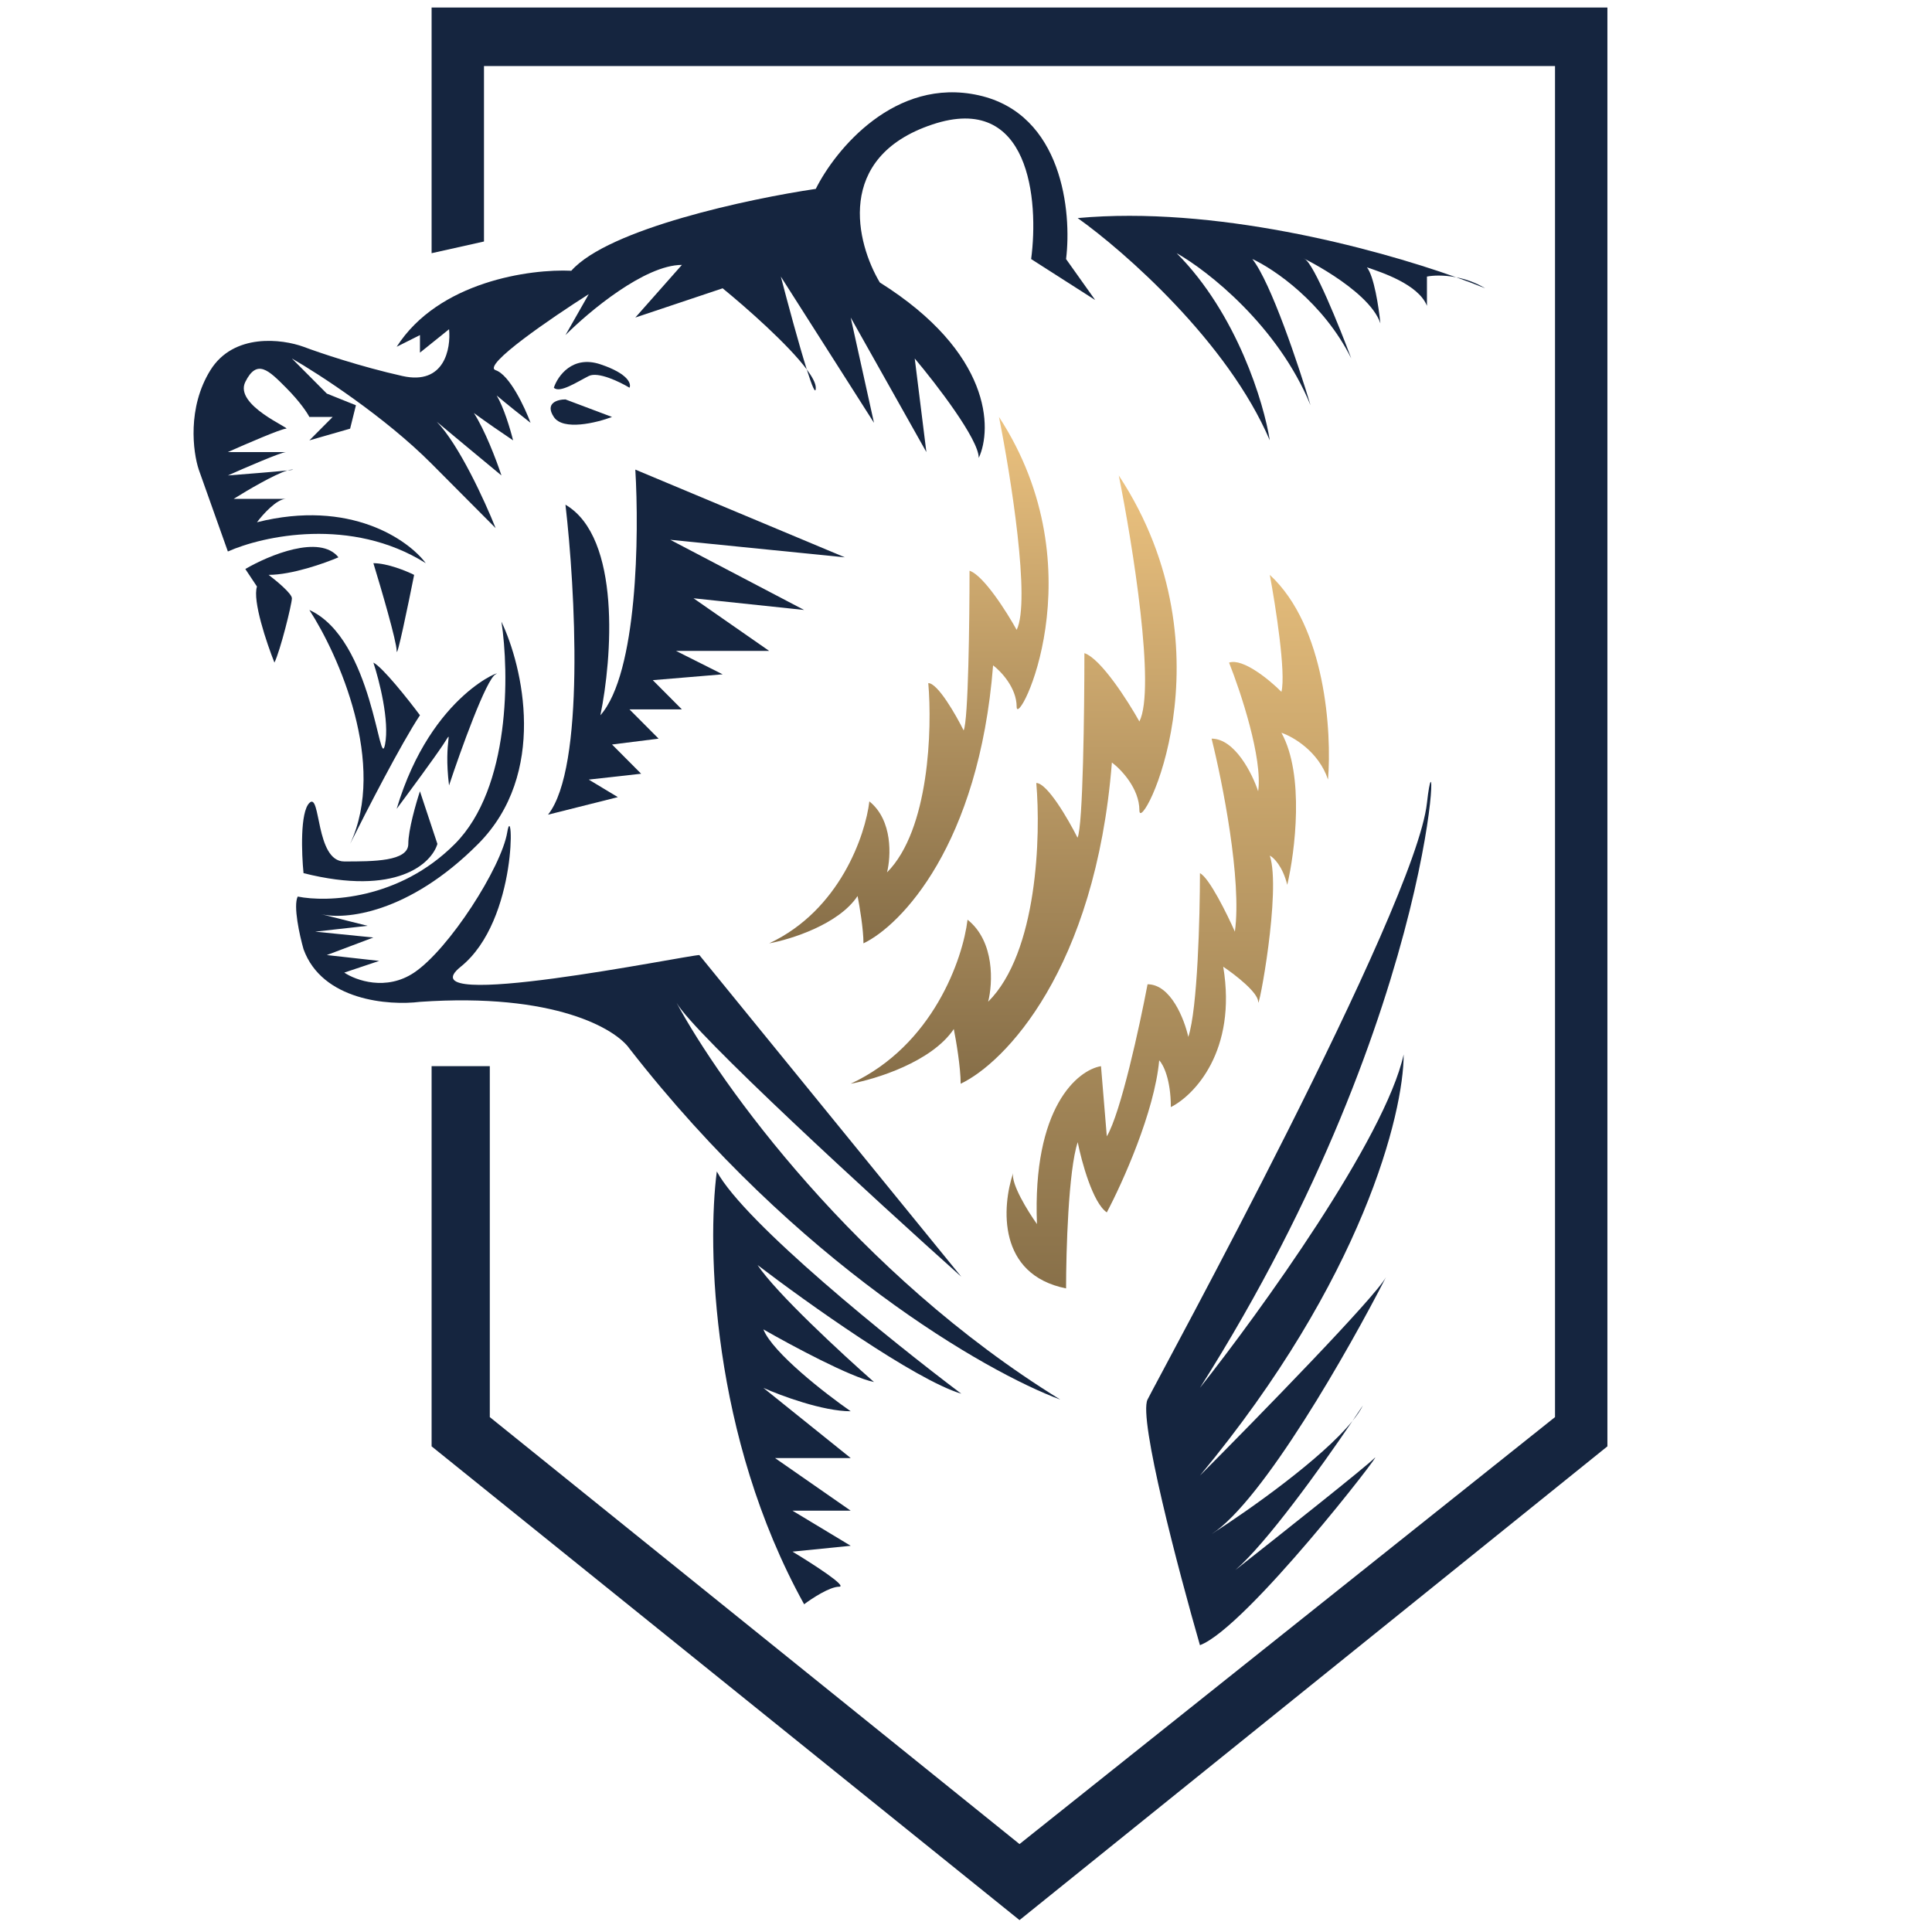
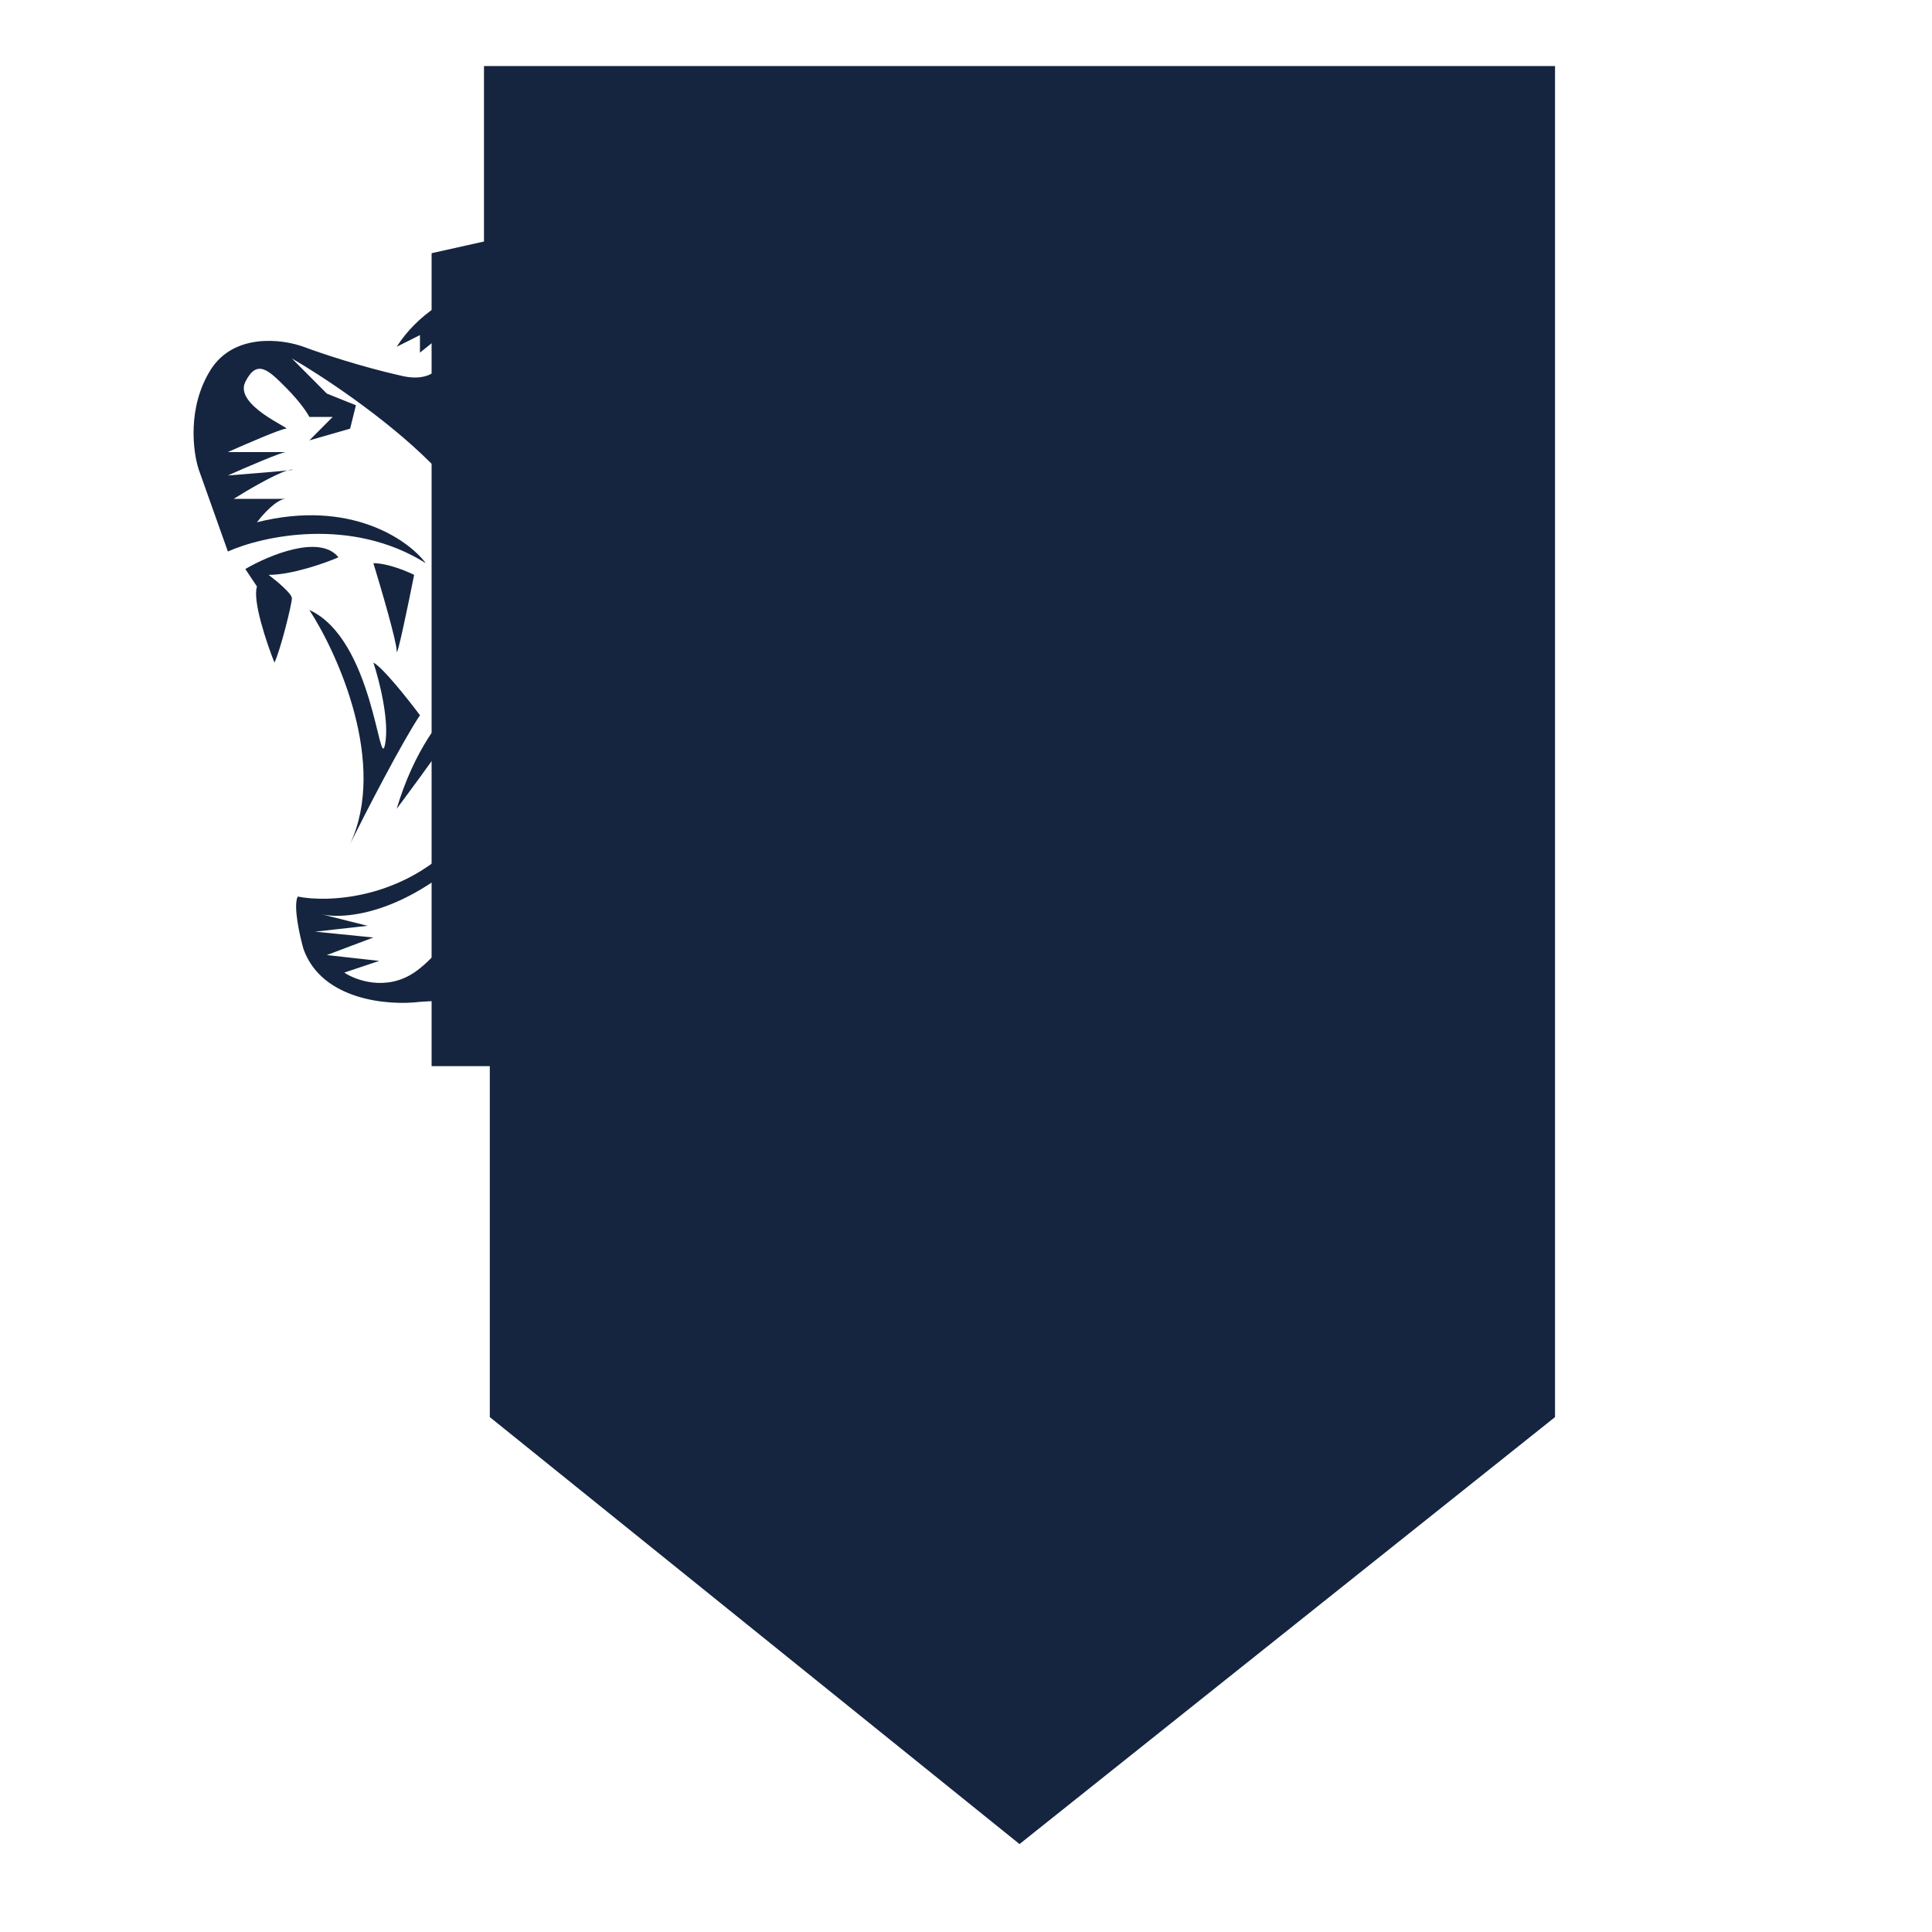
<svg xmlns="http://www.w3.org/2000/svg" width="200" height="200" viewBox="0 0 200 200" fill="none">
  <g clip-path="url(#clip0_329_2706)">
    <path d="M51.306 69.804C50.342 70.288 47.69 77.675 46.485 81.308C45.883 76.464 47.088 75.253 45.883 77.07C44.919 78.523 42.267 82.115 41.062 83.73C44.677 71.62 52.511 69.198 51.306 69.804Z" fill="#15253F" />
    <path d="M36.243 87.361C40.099 79.127 35.038 67.784 32.025 63.143C38.653 66.17 39.256 80.096 39.858 77.068C40.34 74.646 39.256 70.408 38.653 68.592C39.617 69.076 42.269 72.426 43.474 74.041C41.545 76.947 37.85 84.132 36.243 87.361Z" fill="#15253F" />
    <path d="M26.602 60.72C26.12 62.173 27.606 66.573 28.409 68.591C29.012 67.379 30.217 62.538 30.217 61.932C30.217 61.448 28.61 60.116 27.807 59.51C30.217 59.51 33.632 58.299 35.038 57.693C33.109 55.271 27.807 57.491 25.396 58.904L26.602 60.72Z" fill="#15253F" />
    <path d="M41.064 67.383C41.064 66.414 39.457 60.925 38.653 58.301C40.099 58.301 42.068 59.108 42.871 59.512C42.269 62.539 41.064 68.352 41.064 67.383Z" fill="#15253F" />
-     <path d="M32.023 83.124C31.059 84.093 31.22 88.371 31.421 90.389C41.062 92.811 44.678 89.381 45.28 87.363L43.472 81.914C43.071 83.125 42.267 85.91 42.267 87.363C42.267 89.178 38.656 89.178 35.644 89.178H35.639C32.626 89.178 33.229 81.913 32.023 83.124Z" fill="#15253F" />
    <path d="M72.396 98.867L99.512 132.167C90.379 123.987 71.865 107.014 70.043 103.817C74.525 112.153 88.635 131.86 109.756 144.882C102.123 142.057 82.519 130.835 65.165 108.554C63.759 106.536 57.452 102.742 43.473 103.711C40.259 104.114 33.349 103.589 31.421 98.261C31.019 96.849 30.337 93.781 30.819 92.812C33.831 93.418 41.303 93.175 47.088 87.363C52.873 81.551 52.712 69.603 51.909 64.356C54.118 68.997 56.729 80.097 49.498 87.363C42.268 94.629 35.639 95.234 33.229 94.629L38.05 95.84L32.627 96.445L38.652 97.05L33.832 98.867L39.255 99.472L35.639 100.683C36.844 101.491 39.978 102.621 42.87 100.683C46.486 98.261 51.909 89.785 52.511 86.152C53.114 82.519 53.717 95.234 47.691 100.078C41.665 104.921 71.191 98.867 72.396 98.867Z" fill="#15253F" />
    <path d="M56.73 84.336C60.586 79.492 59.541 60.924 58.537 52.246C64.322 55.637 63.358 68.19 62.153 74.043C66.009 69.683 66.17 55.273 65.768 48.613L87.461 57.695L69.383 55.879L83.243 63.144L71.794 61.934L79.627 67.383H69.986L74.807 69.805L67.576 70.41L70.589 73.437H65.165L68.178 76.465L63.358 77.07L66.371 80.097L60.947 80.703L63.96 82.519L56.73 84.336Z" fill="#15253F" />
    <path d="M86.858 164.257C85.894 164.257 84.046 165.468 83.243 166.074C73.602 148.636 73.2 128.938 74.204 121.27C77.097 126.598 92.281 138.828 99.512 144.277C94.692 142.824 83.444 134.792 78.422 130.957C80.351 133.863 87.26 140.241 90.474 143.066C88.064 142.582 81.837 139.231 79.025 137.617C79.989 140.039 85.453 144.277 88.064 146.093C85.171 146.093 80.833 144.479 79.025 143.672L88.064 150.937H80.23L88.064 156.386H82.038L88.064 160.019L82.038 160.625C84.046 161.836 87.823 164.257 86.858 164.257Z" fill="#15253F" />
-     <path d="M124.218 170.309C122.008 162.639 117.83 146.817 118.794 144.879C120 142.457 146.513 94.02 147.718 83.121C148.923 72.223 149.526 103.707 124.218 143.668C130.444 135.797 143.379 117.876 145.308 109.157C145.308 115.211 141.09 132.407 124.218 152.75C130.216 146.722 142.426 134.215 143.487 132.191C143.49 132.183 143.495 132.173 143.5 132.164C143.495 132.173 143.491 132.183 143.487 132.191C139.663 139.67 130.719 155.418 125.423 158.805C129.277 156.341 136.86 150.99 140.013 147.09C140.408 146.51 140.769 145.97 141.09 145.485C140.844 145.98 140.476 146.52 140.013 147.09C136.698 151.982 131.078 159.786 127.874 162.537C132.676 158.755 141.374 151.859 142.295 150.934C143.5 149.723 129.038 168.491 124.218 170.309Z" fill="#15253F" />
    <path d="M105.244 65.204C106.708 62.265 104.634 49.285 103.415 43.162C113.784 59.081 105.244 75.612 105.244 73.163C105.244 71.204 103.618 69.49 102.805 68.877C101.341 87.49 93.249 95.817 89.386 97.654C89.386 96.184 88.979 93.776 88.776 92.756C86.824 95.695 81.863 97.246 79.627 97.654C86.946 94.225 89.589 86.429 89.996 82.959C92.436 84.919 92.232 88.674 91.826 90.307C96.217 85.898 96.502 75.408 96.095 70.714C97.071 70.714 98.942 73.979 99.755 75.612C100.243 74.633 100.365 64.183 100.365 59.081C101.829 59.571 104.228 63.367 105.244 65.204Z" fill="url(#paint0_linear_329_2706)" />
    <path d="M117.95 74.689C119.657 71.293 117.238 56.294 115.815 49.219C127.912 67.614 117.95 86.717 117.95 83.887C117.95 81.623 116.052 79.642 115.103 78.934C113.395 100.442 103.955 110.064 99.448 112.187C99.448 110.489 98.974 107.706 98.737 106.527C96.459 109.923 90.672 111.715 88.062 112.187C96.602 108.225 99.685 99.216 100.16 95.207C103.006 97.471 102.769 101.81 102.294 103.697C107.418 98.603 107.75 86.481 107.276 81.056C108.414 81.056 110.596 84.83 111.545 86.717C112.114 85.585 112.257 73.51 112.257 67.614C113.965 68.18 116.764 72.567 117.95 74.689Z" fill="url(#paint1_linear_329_2706)" />
    <path d="M104.936 121.267C104.917 121.319 104.899 121.372 104.881 121.427C104.639 122.537 106.392 125.374 107.346 126.716C106.864 114.607 111.564 110.772 113.975 110.369L114.577 117.634C116.023 115.212 117.992 106.13 118.795 101.892C121.205 101.892 122.611 105.525 123.013 107.341C123.977 104.435 124.218 94.829 124.218 90.388C125.182 90.873 127.03 94.627 127.834 96.443C128.574 91.115 126.535 80.903 125.423 76.463C127.834 76.463 129.641 80.096 130.244 81.912C130.726 78.521 128.436 71.619 127.231 68.592C128.677 68.107 131.449 70.408 132.654 71.619C133.136 69.681 132.052 62.739 131.449 59.51C137.234 64.838 137.876 75.857 137.475 80.701C136.511 77.795 133.859 76.261 132.654 75.857C135.065 80.217 134.06 88.168 133.257 91.599C132.775 89.662 131.851 88.774 131.449 88.572C132.654 92.205 130.244 104.919 130.244 103.709C130.244 102.74 127.834 100.883 126.629 100.076C128.075 108.794 123.616 113.396 121.205 114.607C121.205 111.701 120.402 110.167 120 109.763C119.518 115.091 116.184 122.478 114.577 125.505C113.131 124.536 111.966 120.258 111.564 118.24C110.6 121.146 110.359 129.541 110.359 133.376C103.239 131.945 103.714 124.918 104.881 121.427C104.894 121.369 104.912 121.315 104.936 121.267Z" fill="url(#paint2_linear_329_2706)" />
-     <path d="M50.102 6.836V25L44.679 26.211V0.781H166.398V149.725L105.539 198.768L44.679 149.725V110.37H50.704V146.698L105.539 190.897L160.975 146.698V6.836H50.102Z" fill="#15253F" />
+     <path d="M50.102 6.836V25L44.679 26.211V0.781V149.725L105.539 198.768L44.679 149.725V110.37H50.704V146.698L105.539 190.897L160.975 146.698V6.836H50.102Z" fill="#15253F" />
    <path d="M131.447 45.583C127.109 35.411 116.383 26.006 111.562 22.575C125.637 21.289 142.007 25.596 150.741 28.703C151.688 28.885 152.733 29.232 153.743 29.841C152.886 29.492 151.878 29.107 150.741 28.703C149.426 28.45 148.3 28.512 147.717 28.63V31.657C146.825 29.416 142.963 28.171 141.503 27.675C142.237 28.593 142.726 31.76 142.896 33.473C141.691 29.841 133.858 26.208 135.063 26.813C136.027 27.298 138.678 33.877 139.883 37.106C136.991 31.294 131.849 27.822 129.64 26.813C131.568 29.235 134.46 37.913 135.665 41.95C132.291 33.716 125.02 28.024 121.806 26.208C128.073 32.505 130.845 41.748 131.447 45.583Z" fill="#15253F" />
    <path d="M91.077 29.239C102.647 36.505 102.727 44.376 101.321 47.403C101.321 45.466 96.902 39.734 94.693 37.11L95.898 46.798L88.064 32.872L90.475 43.77L80.833 28.634C81.555 31.412 82.708 35.681 83.517 38.244C84.097 39.024 84.449 39.684 84.449 40.138C84.449 40.915 84.06 39.963 83.517 38.244C81.618 35.689 77.27 31.855 74.808 29.845L65.769 32.872L70.59 27.423C66.733 27.423 60.949 32.267 58.538 34.688L60.949 30.45C57.132 32.872 49.861 37.837 51.307 38.321C52.754 38.806 54.32 42.156 54.923 43.77C53.899 42.97 52.373 41.756 51.417 40.941C52.142 42.158 52.812 44.367 53.115 45.587C51.942 44.801 50.284 43.661 49.057 42.755C50.193 44.527 51.342 47.508 51.91 49.219C49.866 47.528 46.815 44.998 45.211 43.655C47.516 46.031 50.189 51.861 51.307 54.669L44.679 48.009C39.858 43.165 33.029 38.725 30.217 37.11L33.833 40.743L36.846 41.954L36.243 44.376L32.025 45.587L34.435 43.165H32.025C31.824 42.761 31.061 41.591 29.615 40.138C27.807 38.321 26.602 37.11 25.397 39.532C24.192 41.954 30.217 44.376 29.615 44.376C29.133 44.376 25.397 45.99 23.589 46.798H29.615C29.133 46.798 25.397 48.412 23.589 49.219C25.439 49.077 28.477 48.832 29.75 48.702C29.939 48.645 30.097 48.614 30.217 48.614C30.499 48.614 30.274 48.648 29.75 48.702C28.422 49.101 25.598 50.758 24.192 51.641H29.615C28.651 51.641 27.204 53.256 26.602 54.063C36.243 51.641 42.269 55.88 44.077 58.301C36.364 53.458 27.204 55.476 23.589 57.09L20.576 48.614C19.974 46.798 19.371 42.196 21.781 38.321C24.192 34.446 29.213 35.092 31.422 35.899C33.029 36.505 37.328 37.958 41.666 38.927C46.005 39.895 46.688 36.101 46.487 34.083L43.474 36.505V34.688L41.063 35.899C45.402 29.118 54.923 27.826 59.141 28.028C62.997 23.669 77.62 20.562 84.449 19.553C86.457 15.517 92.644 7.928 101.321 9.866C109.998 11.803 110.962 21.974 110.359 26.818L113.372 31.057L106.744 26.818C107.547 20.763 106.624 9.501 96.5 12.892C86.377 16.283 88.667 25.203 91.077 29.239Z" fill="#15253F" />
    <path d="M57.332 43.164C58.296 44.617 61.751 43.77 63.357 43.164L58.537 41.348C57.733 41.348 56.367 41.711 57.332 43.164Z" fill="#15253F" />
    <path d="M65.166 40.136C65.367 39.732 65.046 38.683 62.154 37.714C59.261 36.745 57.735 38.925 57.333 40.136C57.936 40.741 59.743 39.53 60.948 38.925C61.913 38.441 64.162 39.53 65.166 40.136Z" fill="#15253F" />
  </g>
  <defs>
    <linearGradient id="paint0_linear_329_2706" x1="94.089" y1="43.162" x2="94.089" y2="97.654" gradientUnits="userSpaceOnUse">
      <stop stop-color="#ECC27F" />
      <stop offset="1" stop-color="#866E48" />
    </linearGradient>
    <linearGradient id="paint1_linear_329_2706" x1="104.935" y1="49.219" x2="104.935" y2="112.187" gradientUnits="userSpaceOnUse">
      <stop stop-color="#ECC27F" />
      <stop offset="1" stop-color="#866E48" />
    </linearGradient>
    <linearGradient id="paint2_linear_329_2706" x1="120.885" y1="59.51" x2="120.885" y2="133.376" gradientUnits="userSpaceOnUse">
      <stop stop-color="#E3BB7A" />
      <stop offset="1" stop-color="#887049" />
    </linearGradient>
    <clipPath id="clip0_329_2706">
      <rect width="200" height="200" fill="white" />
    </clipPath>
  </defs>
</svg>